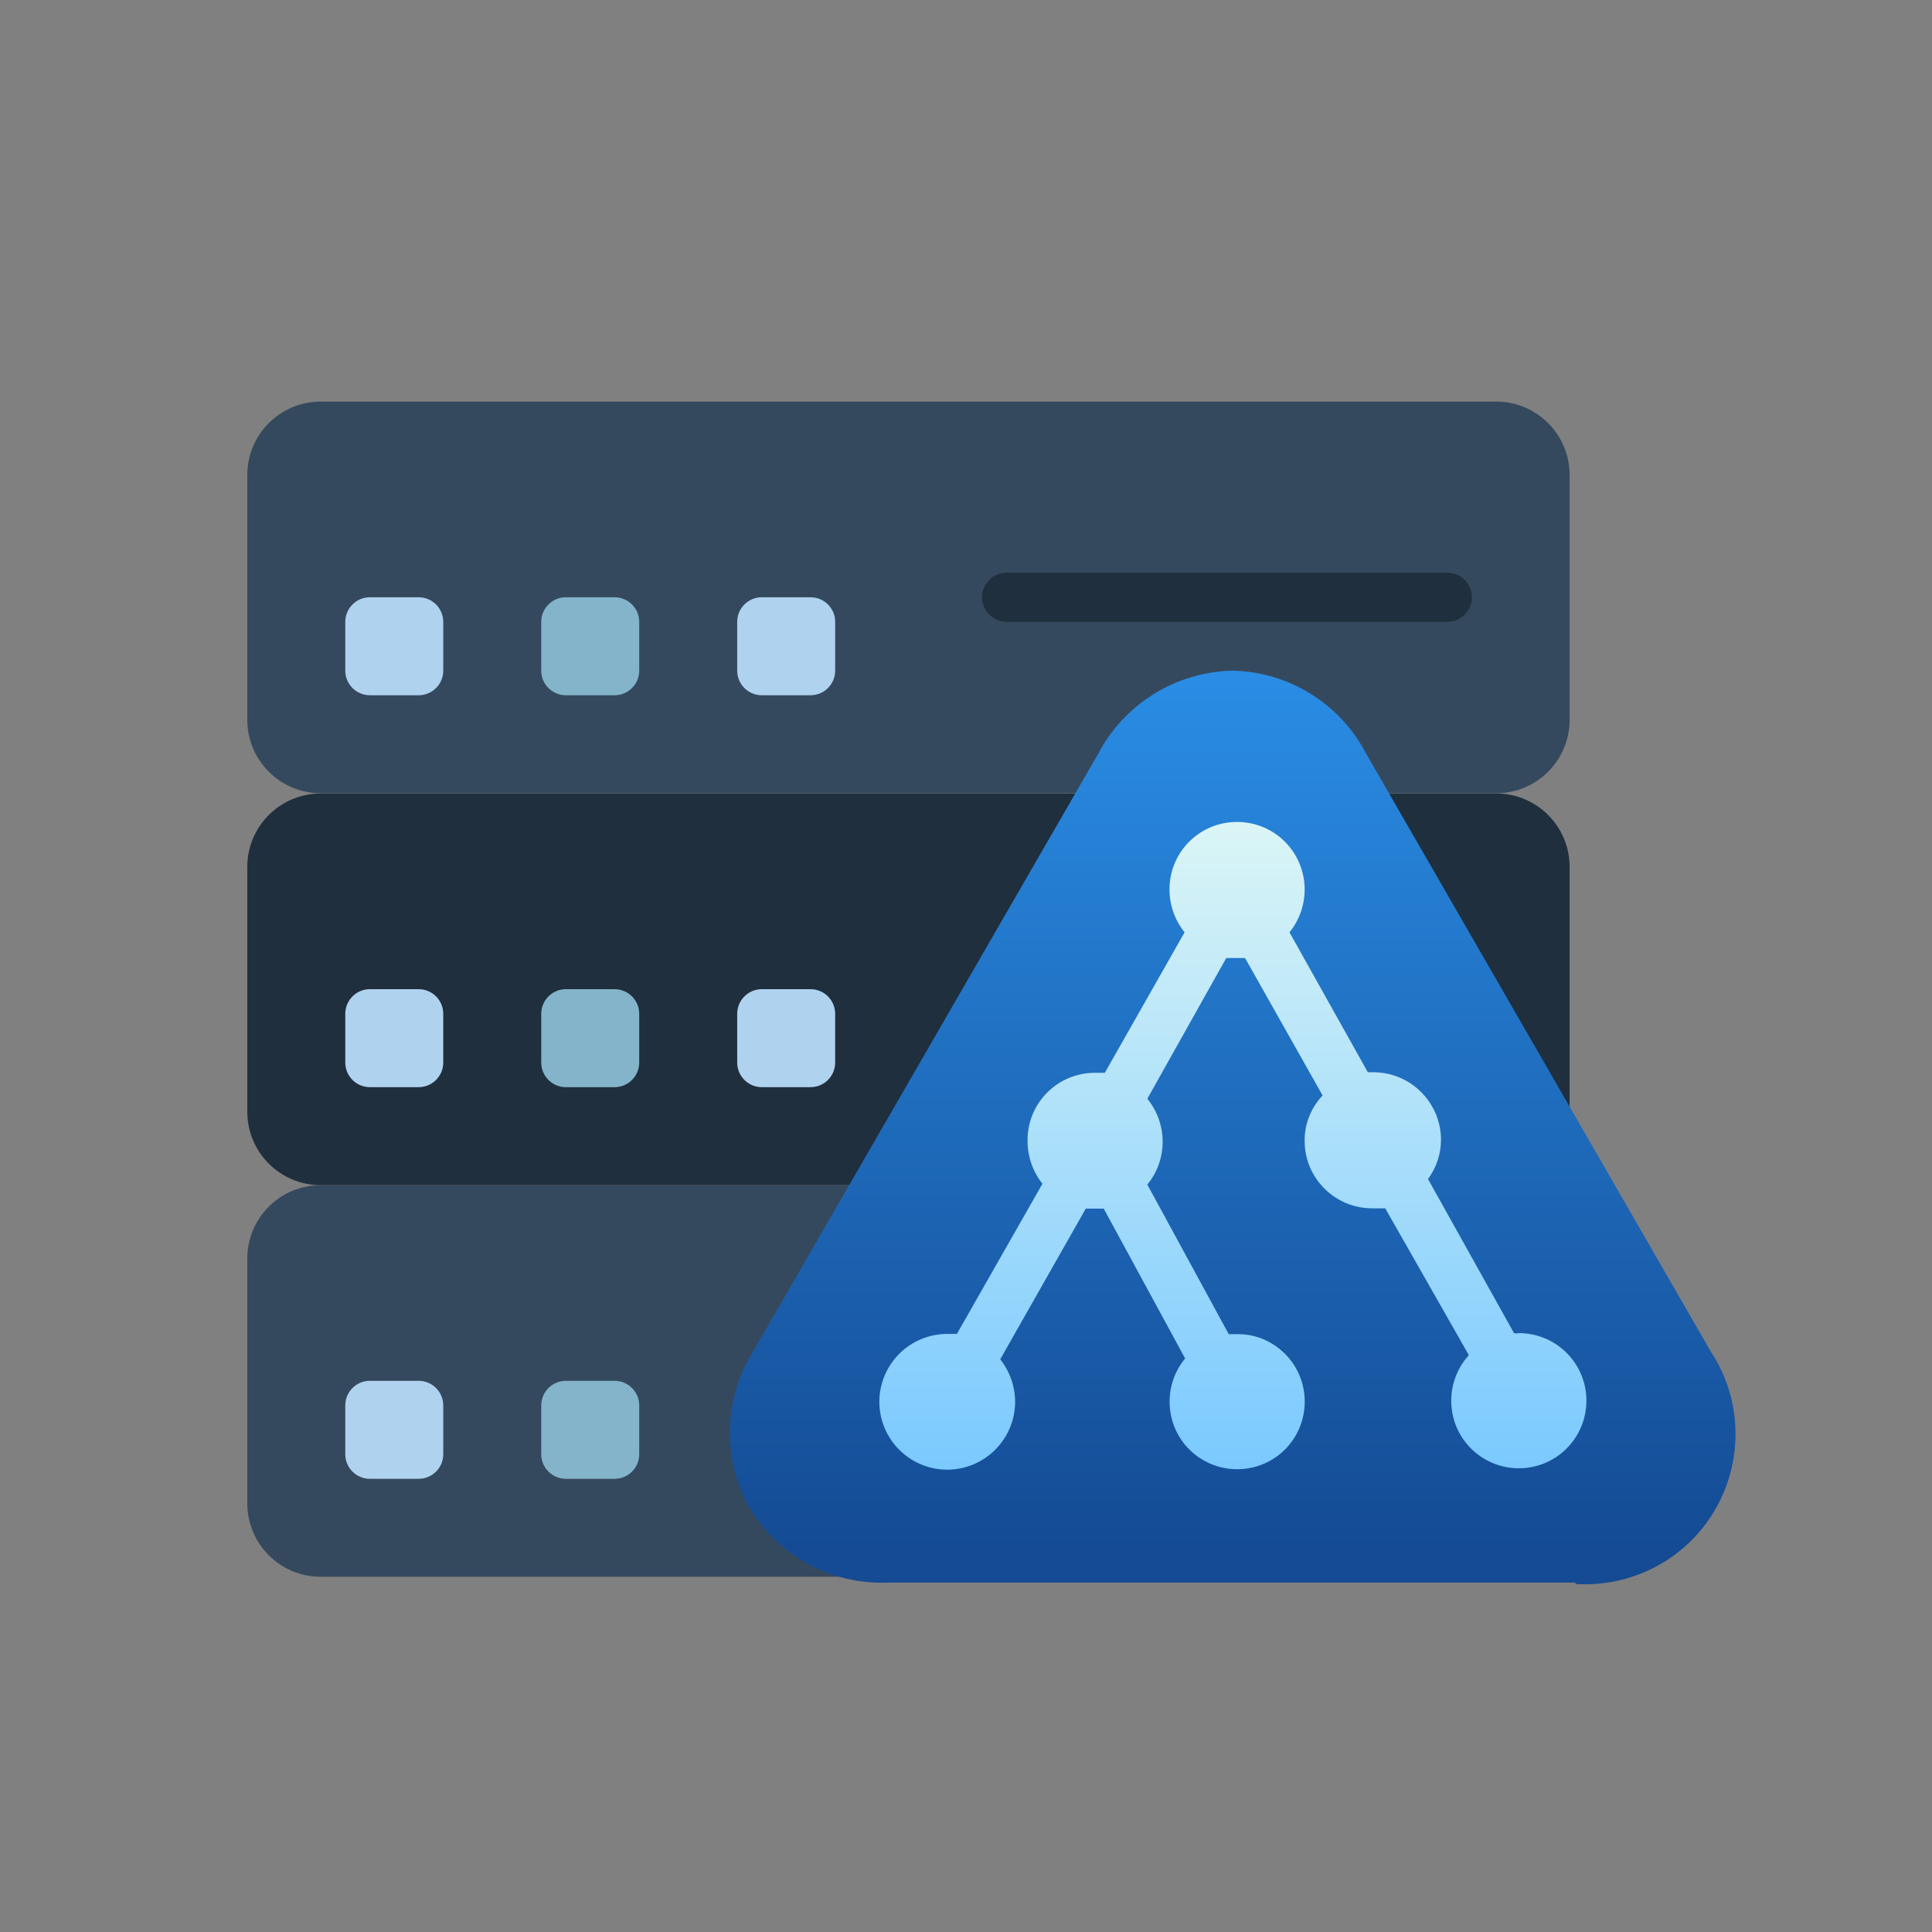
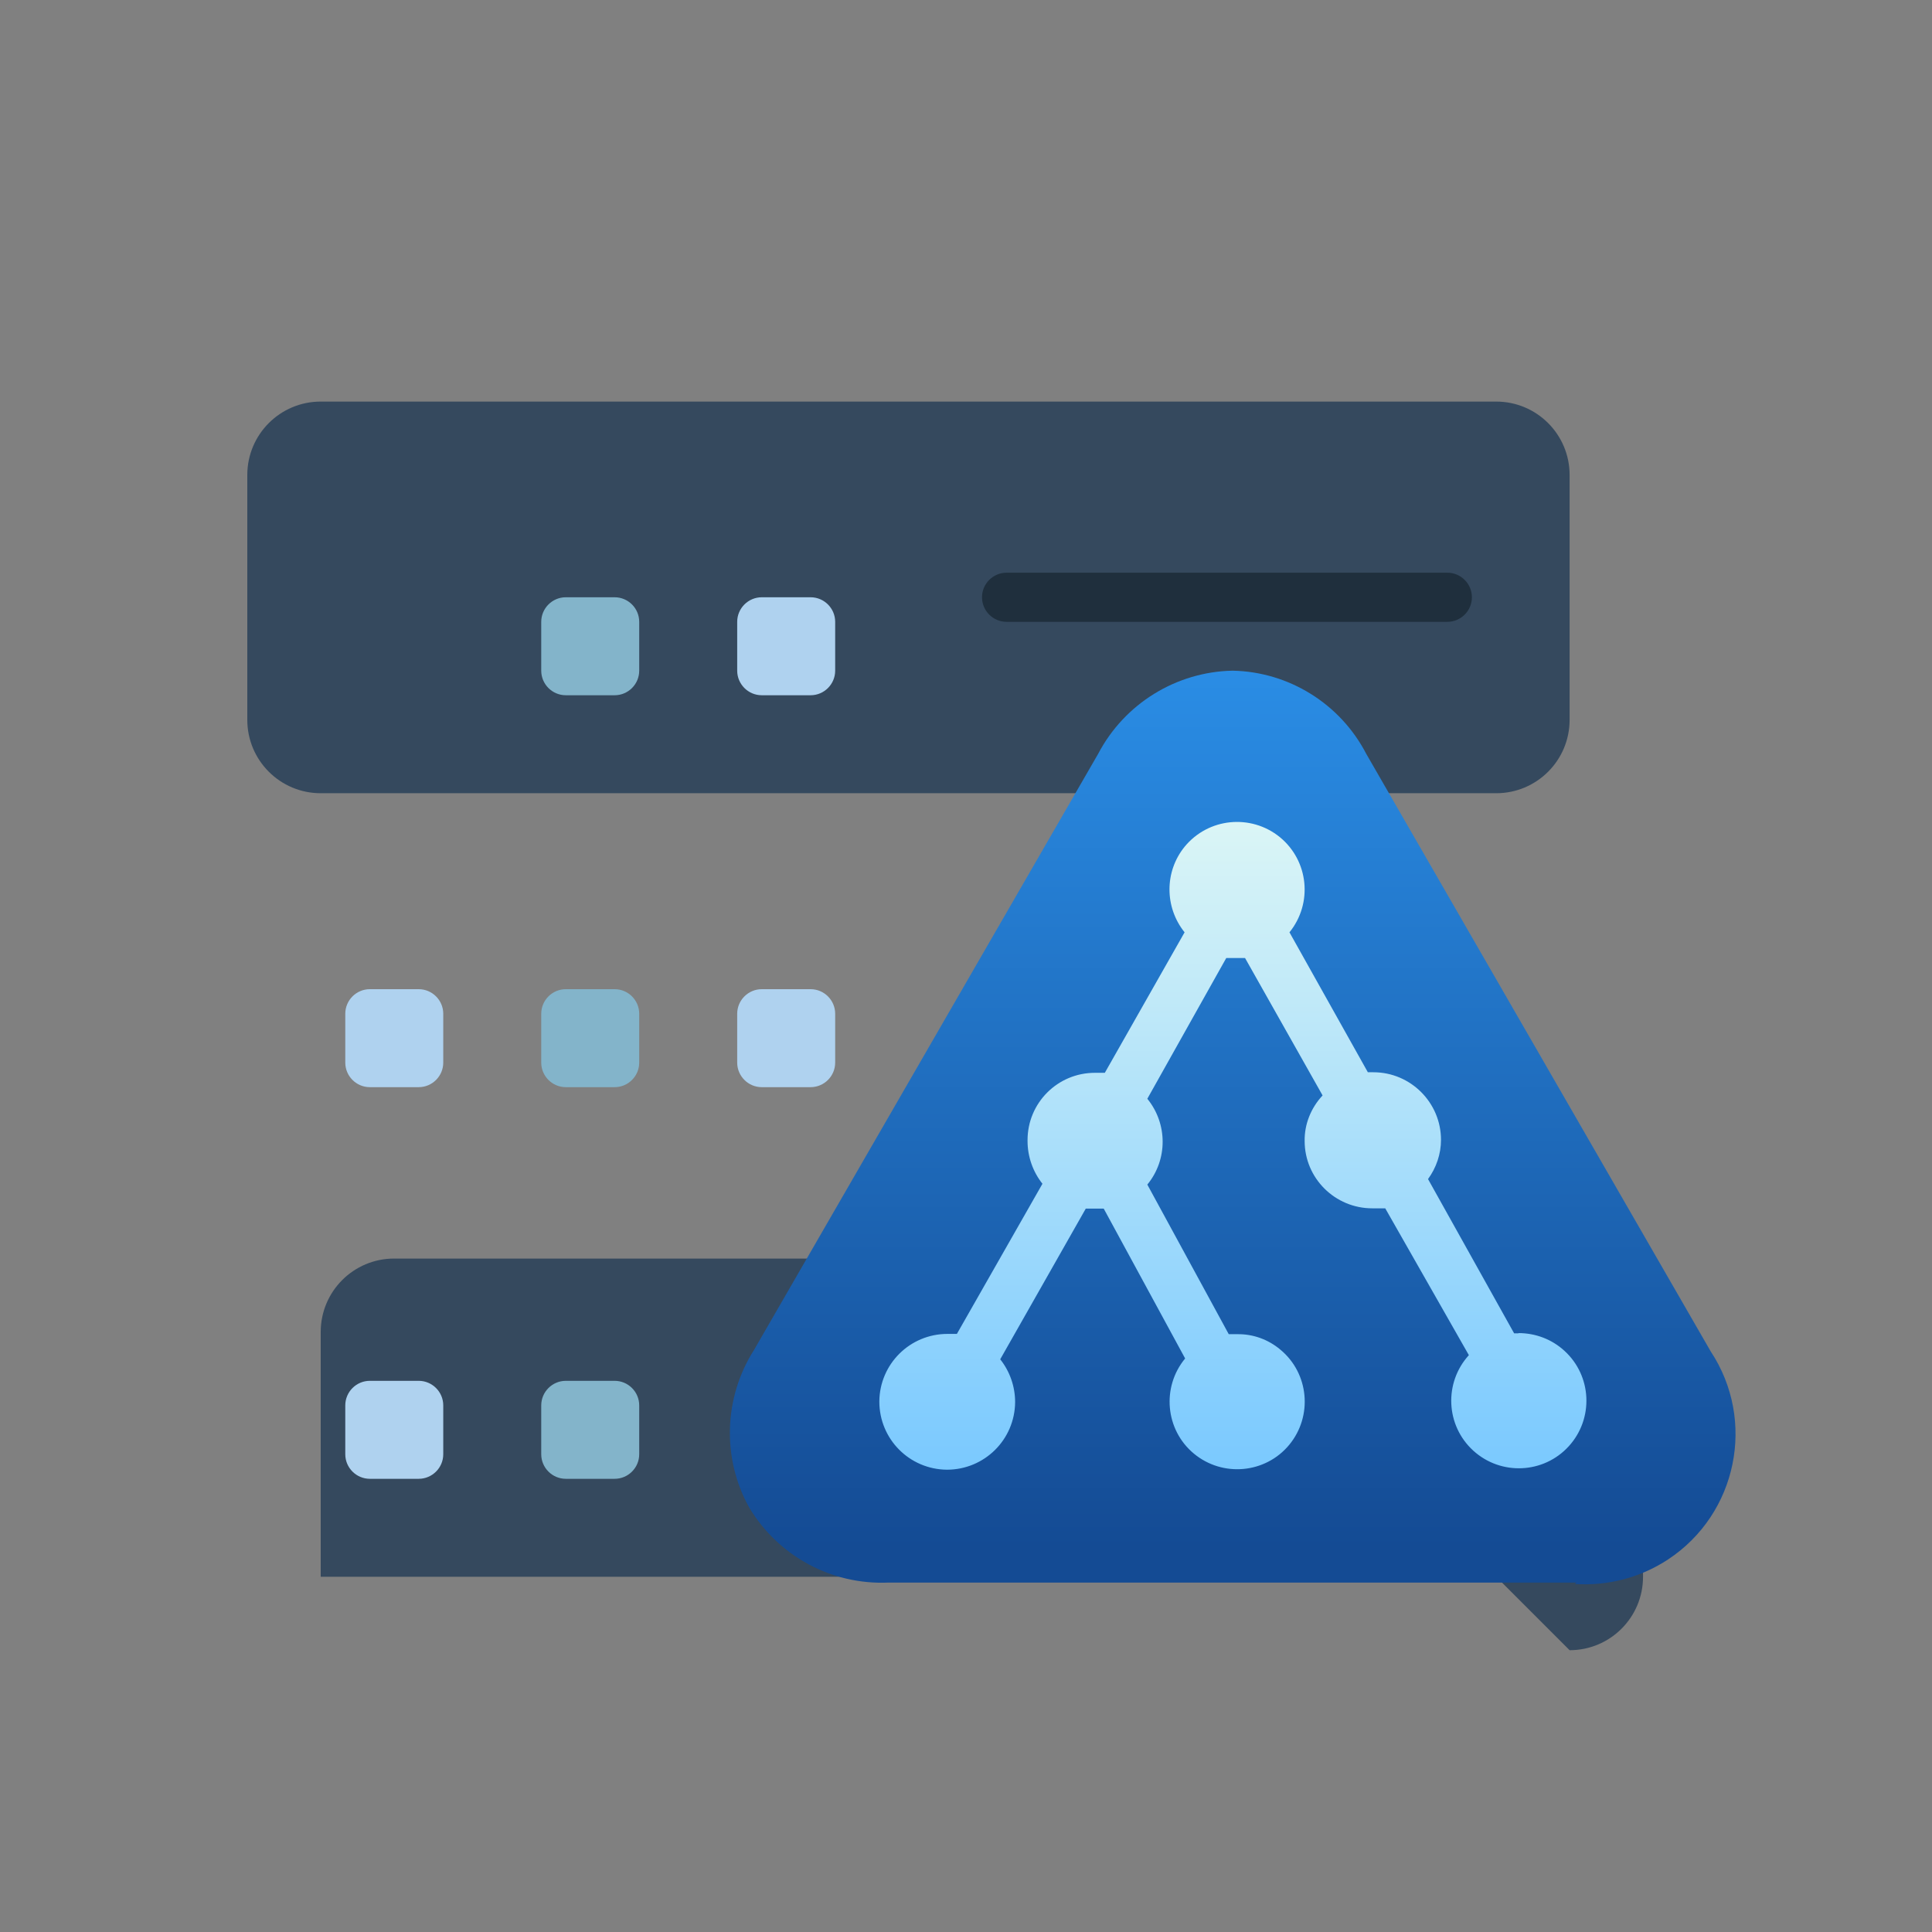
<svg xmlns="http://www.w3.org/2000/svg" id="Layer_1" viewBox="0 0 70 70">
  <rect x="0" y="0" width="70" height="70" fill="#808080" stroke="none" />
  <defs>
    <style>.cls-1{fill:url(#linear-gradient);}.cls-2{fill:#afd2ef;}.cls-3{fill:#1f2f3d;}.cls-4{fill:#35495e;}.cls-5{fill:#83b4ca;}.cls-6{fill:url(#New_Gradient_Swatch_1);}</style>
    <linearGradient id="New_Gradient_Swatch_1" x1="44.66" y1="9.31" x2="44.66" y2="61.84" gradientUnits="userSpaceOnUse">
      <stop offset=".09" stop-color="#31a2ff" />
      <stop offset=".89" stop-color="#144b94" />
    </linearGradient>
    <linearGradient id="linear-gradient" x1="44.66" y1="62.19" x2="44.66" y2="20.39" gradientUnits="userSpaceOnUse">
      <stop offset=".19" stop-color="#76c7ff" />
      <stop offset=".9" stop-color="#f0fff4" />
    </linearGradient>
  </defs>
  <g>
    <path class="cls-4" d="m54.21,28.74H11.62c-1.47,0-2.66-1.19-2.66-2.66v-8.87c0-1.47,1.19-2.66,2.66-2.66h42.59c1.47,0,2.66,1.19,2.66,2.66v8.87c0,1.47-1.19,2.66-2.66,2.66" />
    <path class="cls-2" d="m29.37,25.19h-1.77c-.49,0-.89-.4-.89-.89v-1.77c0-.49.4-.89.89-.89h1.77c.49,0,.89.4.89.89v1.77c0,.49-.4.89-.89.89" />
    <path class="cls-5" d="m22.27,25.19h-1.77c-.49,0-.89-.4-.89-.89v-1.77c0-.49.4-.89.89-.89h1.77c.49,0,.89.4.89.89v1.77c0,.49-.4.89-.89.89" />
-     <path class="cls-2" d="m15.17,25.19h-1.77c-.49,0-.89-.4-.89-.89v-1.77c0-.49.4-.89.89-.89h1.77c.49,0,.89.4.89.89v1.77c0,.49-.4.89-.89.89" />
    <path class="cls-3" d="m52.44,22.53h-15.97c-.49,0-.89-.4-.89-.89s.4-.89.89-.89h15.97c.49,0,.89.4.89.89s-.4.89-.89.89" />
-     <path class="cls-3" d="m54.21,42.94H11.62c-1.47,0-2.66-1.19-2.66-2.66v-8.87c0-1.47,1.19-2.66,2.66-2.66h42.59c1.47,0,2.66,1.19,2.66,2.66v8.87c0,1.47-1.19,2.66-2.66,2.66" />
    <path class="cls-2" d="m29.37,39.39h-1.77c-.49,0-.89-.4-.89-.89v-1.77c0-.49.4-.89.89-.89h1.77c.49,0,.89.4.89.89v1.77c0,.49-.4.89-.89.89" />
    <path class="cls-5" d="m22.27,39.39h-1.77c-.49,0-.89-.4-.89-.89v-1.77c0-.49.4-.89.89-.89h1.77c.49,0,.89.4.89.89v1.77c0,.49-.4.89-.89.89" />
    <path class="cls-2" d="m15.17,39.39h-1.77c-.49,0-.89-.4-.89-.89v-1.77c0-.49.4-.89.89-.89h1.77c.49,0,.89.4.89.89v1.77c0,.49-.4.89-.89.89" />
    <path class="cls-4" d="m52.44,36.73h-15.97c-.49,0-.89-.4-.89-.89s.4-.89.89-.89h15.97c.49,0,.89.4.89.89s-.4.89-.89.89" />
-     <path class="cls-4" d="m54.21,57.13H11.62c-1.47,0-2.66-1.19-2.66-2.66v-8.87c0-1.47,1.19-2.66,2.66-2.66h42.59c1.47,0,2.66,1.19,2.66,2.66v8.87c0,1.47-1.19,2.66-2.66,2.66" />
+     <path class="cls-4" d="m54.21,57.13H11.62v-8.87c0-1.47,1.19-2.66,2.66-2.66h42.59c1.47,0,2.66,1.19,2.66,2.66v8.87c0,1.47-1.19,2.66-2.66,2.66" />
    <path class="cls-2" d="m29.37,53.58h-1.77c-.49,0-.89-.4-.89-.89v-1.77c0-.49.4-.89.89-.89h1.77c.49,0,.89.4.89.89v1.77c0,.49-.4.89-.89.89" />
    <path class="cls-5" d="m22.27,53.58h-1.77c-.49,0-.89-.4-.89-.89v-1.77c0-.49.4-.89.89-.89h1.77c.49,0,.89.4.89.89v1.77c0,.49-.4.89-.89.89" />
    <path class="cls-2" d="m15.17,53.58h-1.77c-.49,0-.89-.4-.89-.89v-1.77c0-.49.4-.89.89-.89h1.77c.49,0,.89.4.89.89v1.77c0,.49-.4.89-.89.89" />
    <path class="cls-3" d="m52.44,50.92h-15.97c-.49,0-.89-.4-.89-.89s.4-.89.89-.89h15.97c.49,0,.89.4.89.89s-.4.89-.89.89" />
  </g>
  <path class="cls-6" d="m57.12,57.34h-24.93c-2.05.09-3.98-.95-5.04-2.71-1-1.79-.93-3.99.17-5.72l12.47-21.6c.95-1.81,2.82-2.97,4.87-3.01,2.04.04,3.9,1.2,4.84,3.01l12.48,21.65c1.66,2.51.96,5.89-1.54,7.54-1,.66-2.19.97-3.38.89l.07-.06Z" />
  <path class="cls-1" d="m55.01,48.31h-.15l-3.12-5.59c.3-.41.47-.91.47-1.42,0-1.35-1.1-2.45-2.45-2.45h-.2l-2.84-5.07c.85-1.05.7-2.59-.35-3.45-1.05-.85-2.59-.7-3.45.35-.73.9-.73,2.19,0,3.1l-2.89,5.09h-.36c-1.35,0-2.44,1.09-2.44,2.44,0,.01,0,.02,0,.03,0,.56.19,1.11.54,1.55l-3.1,5.44h-.34c-1.36,0-2.46,1.09-2.47,2.45,0,1.36,1.09,2.46,2.45,2.47,1.36,0,2.46-1.09,2.47-2.45,0-.56-.19-1.11-.54-1.55l3.1-5.46h.65l2.95,5.43c-.86,1.04-.72,2.59.32,3.45,1.04.86,2.59.72,3.45-.32.86-1.04.72-2.59-.32-3.45-.44-.37-.99-.57-1.57-.56h-.3l-2.95-5.42c.74-.9.74-2.2,0-3.11l2.86-5.1h.68l2.81,4.98c-.42.45-.66,1.04-.65,1.65,0,1.35,1.1,2.44,2.45,2.44.16,0,.31,0,.47,0l3.03,5.32c-.91,1-.84,2.55.16,3.46,1,.91,2.55.84,3.46-.16s.84-2.55-.16-3.46c-.46-.42-1.05-.64-1.67-.64h.02Z" />
</svg>